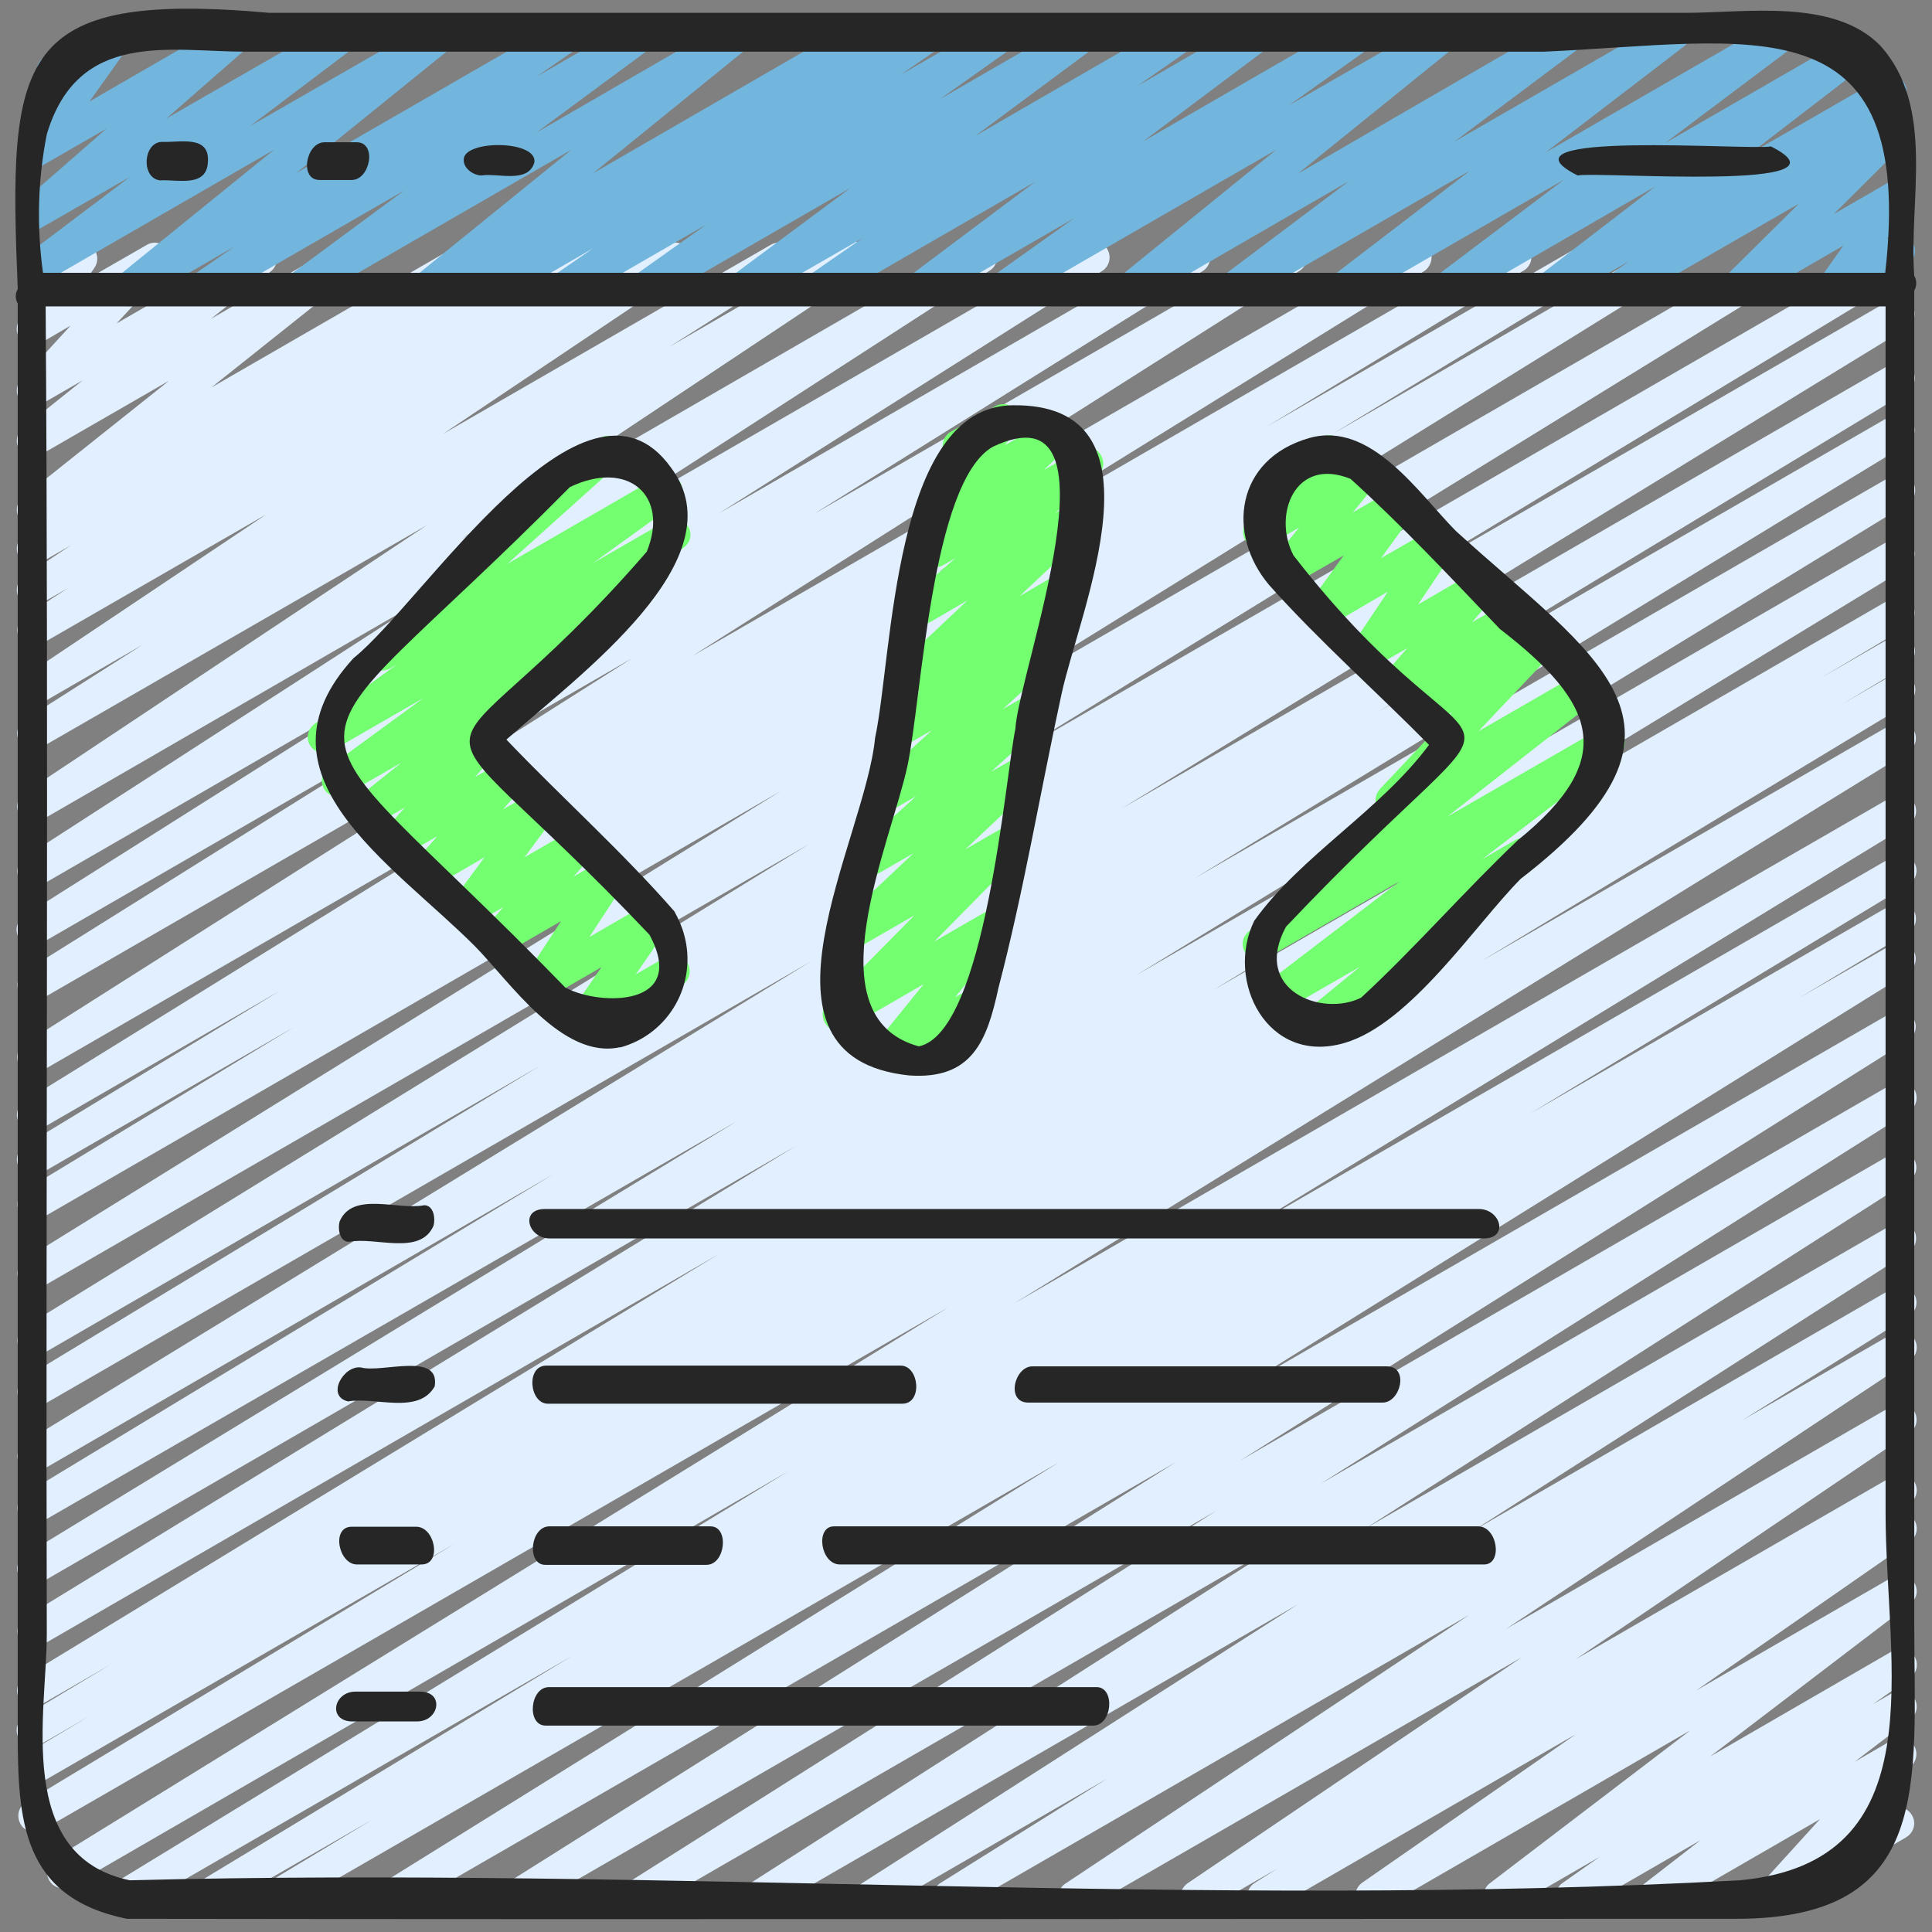
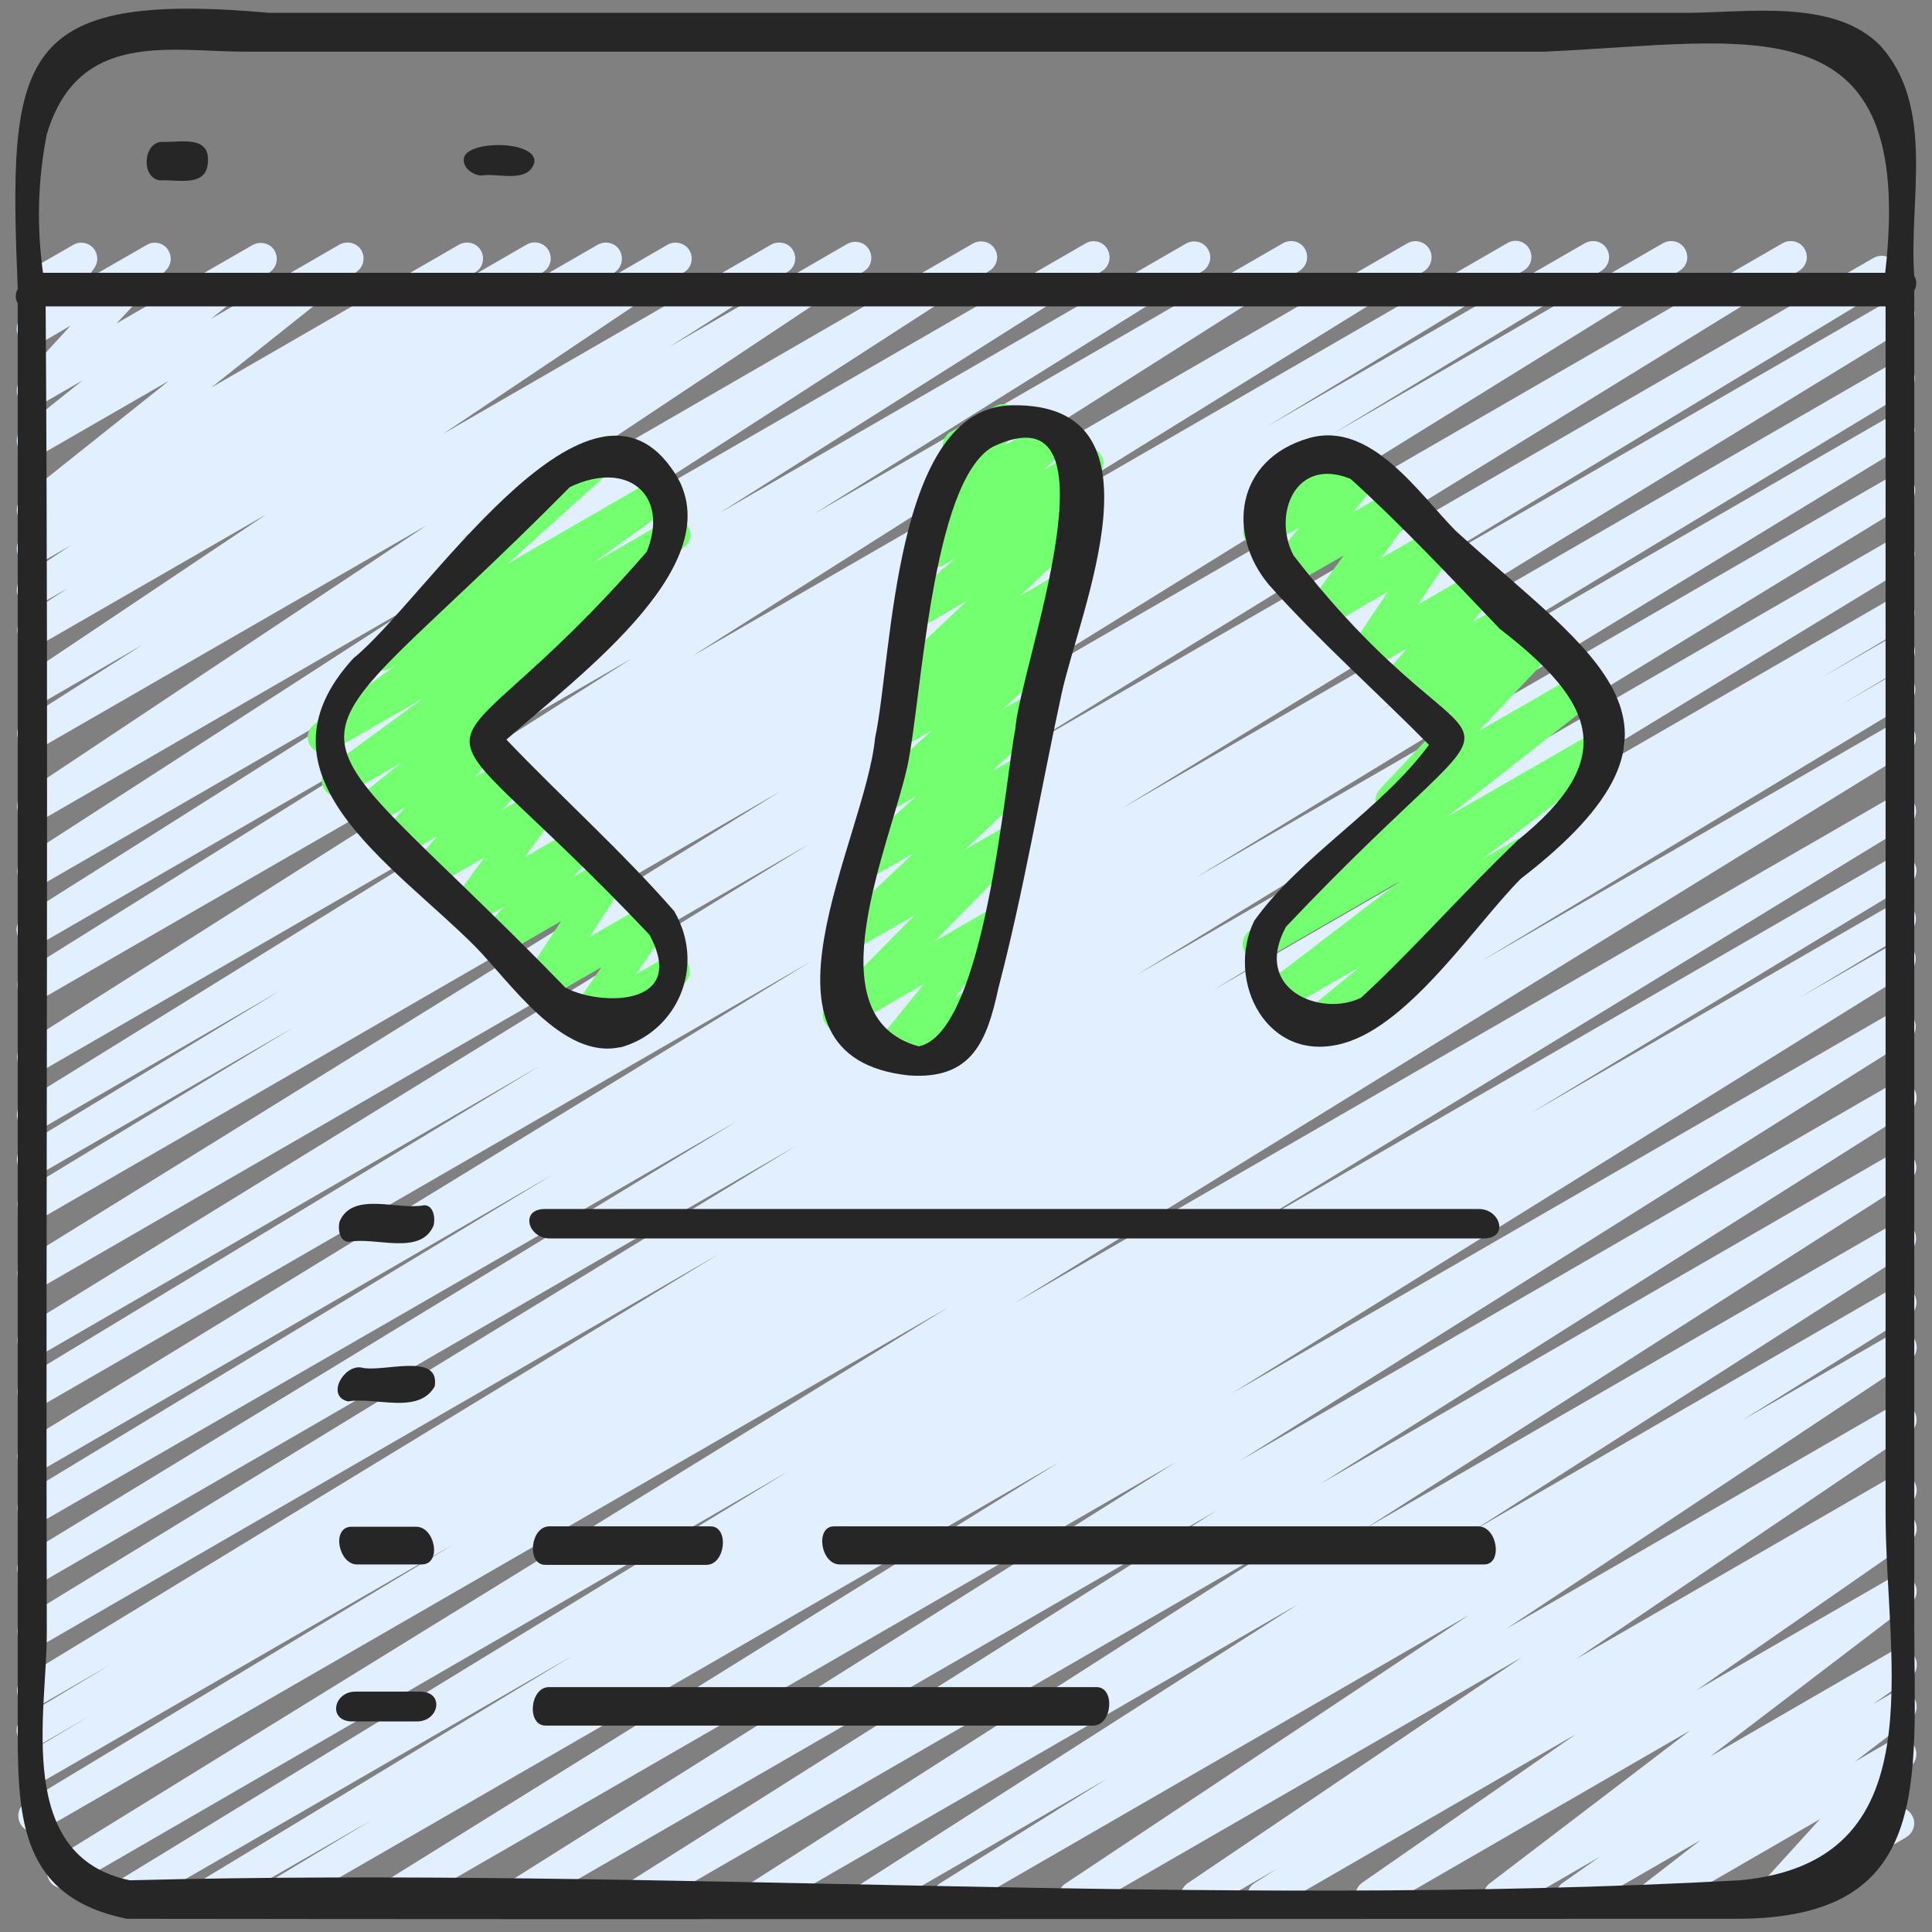
<svg xmlns="http://www.w3.org/2000/svg" id="icons" version="1.1" viewBox="0 0 512 512">
  <rect x="0" y="0" width="512" height="512" fill="#808080" stroke="none" />
  <defs>
    <style>
      .st0 {
        fill: #72b5dd;
      }

      .st1 {
        fill: #262626;
      }

      .st2 {
        fill: #e1efff;
      }

      .st3 {
        fill: #73ff70;
      }
    </style>
  </defs>
  <path class="st2" d="M72.2,507.5c-2.4,0-4.3-1.9-4.3-4.3,0-1.5.8-2.9,2.1-3.7l28.7-17.3-42.7,24.6c-2.1,1.1-4.7.3-5.8-1.8-1-1.9-.4-4.3,1.4-5.6l100.1-60.6-117.5,67.8c-2,1.2-4.6.5-5.8-1.5-1.2-2-.5-4.6,1.5-5.8l179.2-109.5L18.8,499.9c-2.1,1.1-4.7.4-5.8-1.7-1.1-2-.4-4.4,1.4-5.6l237-146.2L11.2,485c-2.1,1.1-4.7.4-5.8-1.7-1.1-2-.5-4.5,1.5-5.7l113.6-68.5-109.5,63.2c-2.1,1-4.7,0-5.7-2.1-.9-1.8-.3-4,1.3-5.2l17.4-10.4-13.1,7.6c-2,1.2-4.7.5-5.9-1.5-1.2-2-.5-4.7,1.5-5.9l23-13.8-18.7,10.8c-2.1,1.1-4.7.3-5.8-1.8-1-1.9-.4-4.3,1.4-5.5l184-112.1L10.9,436.1c-2.1,1.1-4.7.3-5.8-1.8-1-1.9-.4-4.4,1.4-5.6l204.4-125L10.9,419.4c-2,1.2-4.7.5-5.8-1.6-1.1-2-.5-4.5,1.5-5.7l188.9-115.1L10.9,403.4c-2.1,1.1-4.7.3-5.8-1.8-1-1.9-.4-4.3,1.4-5.6l140.1-84.8L10.9,389.7c-2.1,1.1-4.7.3-5.8-1.8-1-1.9-.4-4.4,1.4-5.6l208.4-127.5L10.9,372.6c-2.1,1.1-4.7.3-5.8-1.8-1-1.9-.4-4.3,1.4-5.6l136.7-82.8L10.9,359c-2.1,1.1-4.7.3-5.8-1.8-1-1.9-.4-4.3,1.4-5.5l207.9-128L10.9,341.2c-2.1,1.1-4.7.3-5.8-1.8-1-1.9-.4-4.3,1.4-5.6l200.5-124.2L10.9,322.9c-2.1,1.1-4.7.3-5.8-1.8-1-1.9-.4-4.3,1.4-5.6l71.4-43.3-67.1,38.8c-2.1,1.1-4.7.4-5.8-1.7-1.1-2-.4-4.4,1.4-5.6l67.9-41.2-63.5,36.7c-2.1,1.1-4.7.4-5.8-1.7-1.1-2-.4-4.4,1.4-5.6l129.4-80.1L10.9,283.9c-2.1,1.1-4.7.4-5.8-1.7-1.1-1.9-.5-4.4,1.4-5.6l161.1-102.2L10.9,264.8c-2.1,1.1-4.7.3-5.8-1.8-1-1.9-.4-4.3,1.4-5.5l103.1-64.5L10.9,250c-2,1.2-4.6.6-5.9-1.4-1.2-2-.6-4.6,1.4-5.9l101.6-64.2L10.9,234.6c-2.1,1.1-4.7.4-5.8-1.7-1-1.9-.5-4.3,1.3-5.6l107.6-69.5L10.9,217.4c-2,1.2-4.7.4-5.8-1.6-1.1-1.9-.5-4.4,1.3-5.6l106.7-71L10.9,198.1c-2,1.2-4.7.5-5.8-1.6-1.1-2-.5-4.5,1.4-5.7l31.4-20-27,15.6c-2.1,1-4.7.2-5.7-1.9-.9-1.8-.4-4,1.2-5.2l64.2-43-59.7,34.4c-2.1,1.1-4.7.4-5.8-1.7-1-1.9-.5-4.3,1.3-5.6l11.7-7.6-7.3,4.2c-2.1,1.2-4.7.4-5.8-1.6-1.1-1.9-.5-4.4,1.3-5.6l12.5-8.3-8,4.6c-2,1.2-4.7.4-5.8-1.6-1.1-1.9-.5-4.4,1.3-5.6l6-4-1.5.9c-2.1,1.1-4.7.4-5.8-1.6-1-1.8-.6-4.1,1-5.4l38.8-30.9-34,19.6c-2.1,1.1-4.7.4-5.8-1.6-1-1.8-.6-4.1,1-5.4l15.9-12.7-11.1,6.4c-2,1.2-4.6.5-5.8-1.6-.9-1.6-.7-3.7.6-5l13.1-14.3-7.9,4.6c-2,1.2-4.6.5-5.8-1.6-.8-1.4-.8-3.2.2-4.5l4.4-6.5c-.8-.4-1.5-1-1.9-1.8-1.2-2-.5-4.6,1.6-5.8,0,0,0,0,0,0l10.1-5.8c2-1.2,4.6-.5,5.8,1.5.8,1.4.8,3.2-.2,4.6l-2.1,3.1,16-9.2c2-1.2,4.7-.5,5.8,1.6.9,1.6.7,3.6-.6,5l-13.2,14.2,36.1-20.8c2.1-1.1,4.7-.4,5.8,1.6,1,1.8.6,4.1-1,5.4l-15.9,12.6,34.1-19.7c2.1-1.1,4.7-.4,5.8,1.6,1,1.8.6,4.1-1,5.4l-38.8,30.9,65.7-37.9c2.1-1.1,4.7-.4,5.8,1.7,1,1.9.5,4.3-1.3,5.5l-6,4,19.4-11.2c2.1-1.2,4.7-.4,5.8,1.6,1.1,1.9.5,4.4-1.3,5.6l-12.5,8.3,26.9-15.5c2.1-1.1,4.7-.4,5.8,1.7,1,1.9.5,4.3-1.3,5.6l-11.9,7.7,25.9-15c2.1-1.1,4.7-.3,5.8,1.7,1,1.9.5,4.3-1.3,5.5l-64.1,43,87-50.2c2.1-1.1,4.7-.4,5.8,1.6,1.1,2,.5,4.4-1.4,5.6l-31.4,19.9,47.2-27.3c2.1-1.1,4.7-.4,5.8,1.7,1,1.9.5,4.3-1.3,5.5l-106.7,71,135.5-78.3c2.1-1.1,4.7-.4,5.8,1.6,1.1,1.9.5,4.4-1.4,5.6l-107.7,69.6,133.1-76.8c2-1.2,4.7-.5,5.8,1.6,1.1,2,.5,4.5-1.4,5.7l-101.5,64.2,123.8-71.5c2.1-1.1,4.7-.4,5.8,1.7,1.1,1.9.4,4.4-1.4,5.6l-103.1,64.4,124.4-71.8c2.1-1.1,4.7-.4,5.8,1.7,1,1.9.5,4.3-1.4,5.6l-161.1,102.2,189.7-109.5c2.1-1.1,4.7-.3,5.8,1.8,1,1.9.4,4.3-1.4,5.6l-129.3,80,151.3-87.4c2-1.2,4.7-.5,5.8,1.6,1.1,2,.5,4.5-1.5,5.7l-68,41.3,84.3-48.6c2.1-1.1,4.7-.4,5.8,1.7,1.1,2,.4,4.4-1.4,5.6l-71.5,43.4,87.8-50.7c2.1-1.1,4.7-.4,5.8,1.7,1.1,2,.5,4.4-1.4,5.6l-200.3,124.1,227.6-131.4c2.1-1.1,4.7-.4,5.8,1.7,1.1,2,.4,4.4-1.4,5.6l-208.1,128.1,227.8-131.5c2.1-1.1,4.7-.4,5.8,1.7,1.1,2,.4,4.4-1.4,5.6l-136.7,82.7,136.8-78.9c2.1-1.1,4.7-.3,5.8,1.8,1,1.9.4,4.4-1.4,5.6l-208.3,127.5,203.9-117.8c2.1-1.1,4.7-.4,5.8,1.7,1.1,2,.4,4.4-1.4,5.6l-140.2,84.8,135.8-78.4c2.1-1.1,4.7-.3,5.8,1.8,1,1.9.4,4.4-1.4,5.6l-188.8,115.1,184.5-106.5c2-1.2,4.7-.5,5.8,1.6,1.1,2,.5,4.5-1.5,5.7l-204.5,125,200.1-115.5c2.1-1.1,4.7-.3,5.8,1.8,1,1.9.4,4.3-1.4,5.5l-184,112.1,179.6-103.7c2.1-1.1,4.7-.3,5.8,1.7,1,2,.4,4.4-1.4,5.6l-23,13.7,18.7-10.8c2.1-1.1,4.7-.3,5.8,1.7,1,2,.4,4.4-1.4,5.6l-17.6,10.5,13.3-7.7c2.1-1.1,4.7-.3,5.8,1.8,1,1.9.4,4.3-1.4,5.6l-113.3,68.4,109-62.9c2.1-1.1,4.7-.4,5.8,1.7,1.1,2,.4,4.4-1.4,5.6l-237,146.2,232.7-134.3c2.1-1.1,4.7-.3,5.8,1.8,1,1.9.4,4.4-1.4,5.6l-179.2,109.5,174.8-100.9c2-1.2,4.6-.5,5.8,1.5,1.2,2,.5,4.6-1.5,5.8h0l-100.3,60.7,95.9-55.4c2.1-1.1,4.7-.4,5.8,1.7,1.1,2,.5,4.5-1.5,5.7l-28.8,17.3,24.5-14.1c2.1-1.1,4.7-.3,5.8,1.8,1,1.9.4,4.3-1.4,5.6l-179.4,111.6,175-101c2.1-1.1,4.7-.3,5.8,1.8,1,1.9.4,4.3-1.4,5.5l-177.2,111.5,172.8-99.8c2-1.2,4.6-.6,5.9,1.4,1.2,2,.6,4.6-1.4,5.9h0l-155.9,98.6,151.5-87.5c2.1-1.1,4.7-.4,5.8,1.6,1.1,2,.5,4.4-1.4,5.6l-144.1,92.2,139.7-80.6c2.1-1.1,4.7-.3,5.8,1.7,1,1.9.4,4.3-1.3,5.5l-115.5,73.9,111.1-64.2c2.1-1.1,4.7-.3,5.8,1.8,1,1.9.4,4.3-1.4,5.5l-44.3,27.7,39.9-23c2-1.2,4.7-.4,5.8,1.6,1.1,1.9.5,4.4-1.3,5.6l-107,71.1,102.5-59.2c2.1-1.1,4.7-.4,5.8,1.7,1,1.9.5,4.3-1.3,5.5l-88.5,60,84-48.5c2-1.2,4.7-.5,5.8,1.6,1.1,2,.5,4.5-1.4,5.7l-6.1,3.9,1.7-1c2.1-1.1,4.7-.4,5.8,1.6,1.1,1.9.5,4.3-1.2,5.6l-56.7,39.4,52.1-30.1c2.1-1.1,4.7-.4,5.8,1.7,1,1.8.6,4.1-1.1,5.4l-53.1,40.5,48.4-28c2-1.2,4.6-.5,5.8,1.5,1.1,1.9.6,4.4-1.2,5.7l-9.8,6.9,5.2-3c2.1-1.2,4.7-.4,5.8,1.6,1,1.8.6,4.1-1.1,5.4l-14.8,11.3,10-5.8c2-1.2,4.7-.5,5.8,1.6.9,1.6.7,3.6-.5,5l-15.9,17.5,9.8-5.6c2-1.3,4.6-.7,5.9,1.3,1.3,2,.7,4.6-1.3,5.9-.1,0-.2.1-.3.2l-33.3,19.2c-2,1.2-4.7.5-5.8-1.6-.9-1.6-.7-3.6.5-5l15.9-17.5-41.7,24.1c-2,1.2-4.7.5-5.8-1.6-1-1.8-.6-4.2,1.1-5.5l14.7-11.4-31.9,18.4c-2.1,1.2-4.7.4-5.8-1.6-1.1-1.9-.5-4.3,1.2-5.5l9.8-6.9-24.4,14.1c-2.1,1.2-4.7.4-5.8-1.6-1-1.8-.6-4.2,1.1-5.5l53.1-40.5-82.4,47.6c-2.1,1.1-4.7.4-5.8-1.7-1-1.9-.5-4.2,1.2-5.5l56.7-39.4-80.7,46.6c-2.1,1.1-4.7.4-5.8-1.6-1.1-2-.5-4.4,1.4-5.6l6-3.8-19.3,11.1c-2.1,1.2-4.7.4-5.8-1.6-1.1-1.9-.5-4.3,1.3-5.6l88.6-59.9-116.5,67.2c-2.1,1.2-4.7.4-5.8-1.6-1.1-1.9-.5-4.4,1.3-5.6l107-71.2-135.8,78.4c-2.1,1.1-4.7.3-5.8-1.8-1-1.9-.4-4.3,1.4-5.5l44.4-27.8-60.7,35.1c-2.1,1.1-4.7.4-5.8-1.7-1.1-1.9-.5-4.4,1.4-5.6l115.5-73.9-140.7,81.2c-2.1,1.1-4.7.4-5.8-1.7-1.1-1.9-.5-4.4,1.4-5.6l144.1-92.2-172.2,99.4c-2.1,1.1-4.7.4-5.8-1.7-1.1-1.9-.5-4.4,1.4-5.6l156-98.6-183.5,105.9c-2.1,1.1-4.7.3-5.8-1.8-1-1.9-.4-4.3,1.4-5.5l177.2-111.5-205.8,118.8c-2.1,1.1-4.7.4-5.8-1.7-1.1-2-.5-4.4,1.4-5.6l179.3-111.5-205.9,118.8c-.6.4-1.4.6-2.1.6h0Z" />
-   <path class="st0" d="M33.6,81.1c-2.4,0-4.3-1.9-4.3-4.3,0-1.3.6-2.5,1.6-3.3l41.7-33.8L10.9,75.3c-2.1,1.1-4.7.3-5.8-1.8-.9-1.8-.5-4,1.1-5.3l28.2-21.3-23.5,13.5c-2,1.2-4.6.5-5.8-1.5-1-1.8-.7-4,.9-5.4l22.2-19.4-17.2,9.9c-2,1.2-4.7.5-5.8-1.6-.8-1.4-.7-3.2.2-4.6l11-15.4-.4.2c-2.1,1.1-4.7.3-5.8-1.8-1-2-.4-4.4,1.5-5.6L29.1,5.3c2-1.2,4.7-.5,5.8,1.6.8,1.4.7,3.2-.2,4.6l-11,15.4L61.4,5.1c2-1.2,4.6-.5,5.8,1.6,1,1.8.7,4-.9,5.3l-22.2,19.4L89.8,5.1c2.1-1.1,4.7-.4,5.8,1.6,1,1.8.6,4.2-1.1,5.4l-28.2,21.3L115.5,5.1c2-1.2,4.7-.5,5.8,1.6,1,1.8.6,4.1-1,5.4l-41.7,33.7L149.2,5.1c2.1-1.1,4.7-.4,5.8,1.6,1.1,1.9.5,4.3-1.2,5.6l-11.6,8,26.4-15.2c2-1.2,4.7-.5,5.8,1.6,1.1,1.9.6,4.3-1.2,5.5l-31,22.9,51.9-30c2.1-1.2,4.7-.4,5.8,1.6,1,1.8.6,4.1-1,5.4l-41.7,33.8L227.8,5.1c2.1-1.1,4.7-.4,5.8,1.7,1,1.9.5,4.3-1.3,5.5l-1,.7,13.8-7.9c2.1-1.2,4.7-.4,5.8,1.6,1.1,1.9.5,4.3-1.3,5.6l-10.9,7.5,25.5-14.7c2.1-1.1,4.7-.4,5.8,1.7,1,1.9.5,4.2-1.2,5.5l-19.6,13.9,36.4-21c2.1-1.1,4.7-.4,5.8,1.7,1,1.9.5,4.2-1.1,5.5l-31.8,23.6,53.1-30.7c2.1-1.1,4.7-.4,5.8,1.7,1,1.9.5,4.3-1.2,5.5l-14.8,10.3,30.3-17.5c2-1.2,4.7-.5,5.8,1.6,1.1,1.9.6,4.3-1.1,5.5l-33.5,25.1,55.9-32.3c2-1.2,4.7-.5,5.8,1.6,1.1,1.9.6,4.3-1.2,5.6l-21.8,15.5,39.3-22.6c2.1-1.2,4.7-.4,5.8,1.6,1,1.8.6,4.1-1,5.4l-41.7,33.7L414.6,5.1c2.1-1.2,4.7-.4,5.8,1.6,1,1.8.6,4.2-1.1,5.5l-33.8,25.3,56.2-32.4c2-1.2,4.7-.5,5.8,1.6,1.1,1.8.6,4.2-1.1,5.5l-36.8,28.2,61.2-35.3c2.1-1.2,4.7-.4,5.8,1.6,1,1.8.6,4.2-1.1,5.5l-34.2,25.7,48.9-28.2c2-1.2,4.7-.5,5.8,1.6,1.1,1.8.6,4.2-1.1,5.5l-31.1,23.9,35.1-20.2c2-1.2,4.7-.5,5.8,1.6,1.1,1.9.6,4.3-1.2,5.6l-5.5,4,2.8-1.6c2.1-1.1,4.7-.4,5.8,1.7.9,1.7.6,3.7-.7,5.1l-19.9,19.8,14.9-8.6c2-1.2,4.6-.5,5.8,1.5.8,1.4.8,3.2-.2,4.6l-6.5,9.2.9-.5c2-1.3,4.6-.7,5.9,1.3,1.3,2,.7,4.6-1.3,5.9-.1,0-.2.1-.3.2l-17.6,10.1c-2,1.2-4.7.5-5.8-1.6-.8-1.4-.7-3.2.2-4.5l6.5-9.2-26.6,15.4c-2.1,1.1-4.7.4-5.8-1.7-.9-1.7-.6-3.7.7-5.1l19.9-19.7-46,26.5c-2,1.2-4.7.5-5.8-1.6-1.1-1.9-.6-4.3,1.2-5.6l5.5-4-19.3,11.1c-2,1.2-4.7.5-5.8-1.6-1.1-1.8-.6-4.2,1.1-5.5l31.1-23.9-53.7,31.1c-2,1.2-4.7.5-5.8-1.6-1.1-1.9-.6-4.2,1.1-5.5l34.2-25.8-57,32.9c-2,1.2-4.7.5-5.8-1.6-1.1-1.8-.6-4.2,1.1-5.5l36.8-28.2-61.2,35.3c-2.1,1.2-4.7.4-5.8-1.6-1-1.8-.6-4.2,1.1-5.5l33.8-25.4-56.2,32.5c-2.1,1.2-4.7.4-5.8-1.6-1-1.8-.6-4.1,1-5.4l41.7-33.8-70.7,40.8c-2,1.2-4.7.5-5.8-1.6-1.1-1.9-.6-4.3,1.2-5.6l21.8-15.5-39.3,22.7c-2,1.2-4.7.5-5.8-1.6-1.1-1.9-.6-4.3,1.1-5.5l33.6-25.2-55.9,32.3c-2,1.2-4.7.5-5.8-1.6-1.1-1.9-.6-4.3,1.3-5.6l14.7-10.2-30.3,17.4c-2,1.2-4.7.4-5.8-1.6-1.1-1.9-.6-4.2,1.1-5.5l31.8-23.6-53.2,30.7c-2.1,1.2-4.7.4-5.8-1.6-1.1-1.9-.5-4.3,1.2-5.5l19.6-13.9-36.4,21c-2,1.2-4.6.5-5.8-1.5-1.2-1.9-.6-4.5,1.3-5.7l10.9-7.5-25.5,14.7c-2,1.2-4.6.5-5.8-1.5-1.2-2-.6-4.5,1.3-5.7l1-.7-13.7,7.9c-2,1.2-4.7.5-5.8-1.6-1-1.8-.6-4.1,1-5.4l41.7-33.8-70.7,40.8c-2,1.2-4.7.5-5.8-1.6-1.1-1.9-.6-4.3,1.2-5.5l31-22.9-52,30c-2.1,1.2-4.7.4-5.8-1.6-1.1-1.9-.5-4.3,1.3-5.6l11.6-8-26.5,15.3c-.6.4-1.4.6-2.1.6h0Z" />
  <path class="st3" d="M154.2,275.6c-2.4,0-4.3-1.9-4.3-4.3,0-.9.3-1.7.8-2.4l8.7-12.6-14.5,8.4c-2,1.2-4.7.5-5.8-1.6-.8-1.4-.8-3.1.1-4.5l9.5-14.5-15.4,8.9c-2.1,1.1-4.7.4-5.8-1.6-.9-1.6-.7-3.5.5-4.9l5.4-6.1-8,4.6c-2,1.2-4.7.5-5.8-1.6-.8-1.5-.7-3.3.3-4.7l8.5-11.5-13.1,7.6c-2,1.2-4.7.5-5.8-1.6-.9-1.6-.7-3.6.5-4.9l5.9-6.7-8.7,5c-2,1.2-4.7.5-5.8-1.6-.9-1.6-.7-3.6.5-5l5.4-6-8,4.6c-2.1,1.1-4.7.4-5.8-1.6-1-1.8-.6-4.1,1-5.4l11.9-9.5-14.8,8.5c-2.1,1.1-4.7.4-5.8-1.7-1-1.8-.5-4.2,1.1-5.4l25.3-18.5-24.3,14c-2.1,1.2-4.7.4-5.8-1.6-1.1-1.9-.5-4.2,1.2-5.5l21.9-15.8-1.9,1.1c-2.1,1.1-4.7.3-5.8-1.7-.9-1.7-.6-3.8.8-5.1l44.2-39.7v-.2c-1.3-2-.6-4.7,1.5-5.8l15.1-8.7c2.1-1.1,4.7-.3,5.8,1.7.9,1.7.6,3.8-.8,5.1l-29.6,26.6,40-23.1c2.1-1.2,4.7-.4,5.8,1.6,1.1,1.9.5,4.2-1.2,5.5l-21.9,15.8,19.4-11.2c2.1-1.2,4.7-.4,5.8,1.6,1.1,1.9.6,4.2-1.2,5.5l-27.9,20.4c2.3-.3,4.5,1.4,4.7,3.8.2,1.5-.4,2.9-1.6,3.8l-25.7,20.5c.3.2.5.4.7.7,1.3,1.6,1.3,4-.1,5.5l-5.4,6.1,8-4.6c2-1.2,4.7-.4,5.8,1.6.9,1.6.7,3.5-.5,4.9l-5.9,6.7,8.7-5c2-1.2,4.7-.5,5.8,1.6.8,1.5.7,3.3-.3,4.6l-8.5,11.5,13.1-7.6c2-1.2,4.7-.5,5.8,1.6.9,1.6.7,3.6-.5,5l-5.4,6.1,8-4.6c2-1.2,4.7-.5,5.8,1.6.8,1.4.8,3.1-.1,4.5l-9.5,14.5,15.4-8.9c2-1.2,4.6-.5,5.8,1.6.8,1.4.8,3.2-.2,4.6l-8.7,12.6,8-4.6c2.1-1.1,4.7-.3,5.8,1.8,1,2,.4,4.4-1.5,5.6l-24.4,14.1c-.7.4-1.4.6-2.2.6h0Z" />
  <path class="st3" d="M347.6,276.5c-2.4,0-4.3-1.9-4.3-4.3,0-1.3.6-2.5,1.6-3.3l15.5-12.7-20.8,12c-2,1.2-4.6.5-5.8-1.5-1.1-1.9-.6-4.3,1.1-5.6l36.1-27.6-35.3,20.4c-2,1.2-4.7.5-5.8-1.6-1.1-1.8-.6-4.2,1.1-5.5l39.3-30.8c-2.2.8-4.7-.3-5.5-2.5-.6-1.5-.2-3.2.9-4.4l19.2-20.4-5.8,3.4c-2,1.2-4.6.5-5.8-1.5-1-1.7-.7-3.8.6-5.1l2.8-2.9-4.5,2.6c-2,1.2-4.7.5-5.8-1.6-.9-1.6-.7-3.5.5-4.9l6-6.9-8.9,5.1c-2,1.2-4.7.5-5.8-1.6-.8-1.4-.8-3.2.2-4.5l9.4-14-14.9,8.7c-2,1.2-4.7.5-5.8-1.6-.8-1.5-.7-3.3.2-4.6l8.8-12.1-13.6,7.8c-2,1.2-4.7.5-5.8-1.6-.9-1.5-.7-3.5.4-4.8l7.2-8.8-8.5,4.9c-2,1.2-4.7.5-5.8-1.6-.9-1.6-.7-3.6.5-4.9l5.2-6c-2.2-.9-3.2-3.4-2.3-5.6.4-.9,1-1.6,1.8-2l15-8.7c2-1.2,4.7-.4,5.8,1.6.9,1.6.7,3.5-.5,4.9l-1.7,2,6.5-3.8c2-1.2,4.6-.5,5.8,1.6.9,1.5.7,3.5-.4,4.8l-7.2,8.8,10.7-6.2c2-1.2,4.6-.5,5.8,1.5.8,1.5.8,3.3-.2,4.7l-8.8,12.1,13.6-7.8c1.7-1,3.9-.7,5.2.8,1.4,1.5,1.5,3.6.4,5.3l-9.4,14,15-8.7c2-1.2,4.7-.5,5.8,1.6.9,1.6.7,3.5-.5,4.9l-6,6.9,8.9-5.1c2-1.2,4.7-.5,5.8,1.6,1,1.7.7,3.7-.6,5.1l-2.8,2.9,4.5-2.6c2-1.2,4.7-.5,5.8,1.6.9,1.6.7,3.7-.6,5l-19.3,20.4,26-15c2-1.2,4.7-.5,5.8,1.6,1.1,1.8.6,4.2-1.1,5.5l-38.9,30.5,40.6-23.4c2-1.2,4.7-.5,5.8,1.6,1.1,1.9.6,4.2-1.1,5.5l-36.1,27.6,8.6-5c2.1-1.2,4.7-.4,5.8,1.6,1,1.8.6,4-1,5.3l-31.2,25.5c.2.2.4.5.6.8,1.2,2,.5,4.6-1.6,5.8l-24.4,14.1c-.6.4-1.4.6-2.1.6h0Z" />
  <path class="st3" d="M235.2,283.7c-2.4,0-4.3-1.9-4.3-4.3,0-1,.3-1.9,1-2.7l12.9-15.9-20.4,11.8c-2,1.2-4.7.5-5.8-1.6-1-1.7-.7-3.8.7-5.1l23-23.3-13.9,8c-2,1.2-4.6.6-5.9-1.4-1.1-1.8-.7-4,.8-5.4l18.8-17.7-9.7,5.6c-2.1,1.1-4.7.4-5.8-1.7-.9-1.7-.6-3.8.8-5.1l15.4-13.9-6.8,3.9c-2.1,1.1-4.7.4-5.8-1.6-.9-1.7-.6-3.8.8-5.2l16-14.6-7.3,4.2c-2,1.2-4.7.4-5.8-1.6-1-1.8-.6-4,.9-5.3l9.2-7.9-1.3.8c-2,1.2-4.6.6-5.9-1.5-1-1.7-.7-4,.8-5.4l18.8-17.7-9.6,5.6c-2,1.2-4.6.5-5.8-1.6-1-1.8-.7-4,.9-5.3l11.3-9.9-3.1,1.8c-2,1.2-4.6.6-5.9-1.4-1.1-1.7-.8-4,.7-5.4l7.5-7.2c-2.2.8-4.7-.3-5.5-2.5-.5-1.3-.3-2.8.5-4l5.2-7.1c-.9-.3-1.7-1-2.2-1.9-1.2-2-.5-4.6,1.6-5.8l11.7-6.7c2-1.2,4.6-.5,5.8,1.5.9,1.5.8,3.3-.2,4.7l-3,4.1,12.4-7.2c2-1.2,4.6-.6,5.9,1.5,1,1.7.7,3.9-.7,5.3l-7.3,7,9.4-5.5c2-1.2,4.6-.5,5.8,1.6,1,1.8.7,4-.9,5.3l-11.3,10,4.3-2.5c2-1.2,4.6-.6,5.9,1.4,1.1,1.8.7,4-.8,5.4l-18.8,17.7,9.6-5.6c2-1.2,4.7-.5,5.8,1.6,1,1.8.6,4-.9,5.4l-9.2,7.9,1.3-.8c2.1-1.1,4.7-.4,5.8,1.6,1,1.7.6,3.8-.8,5.2l-16,14.6,7.3-4.2c2.1-1.1,4.7-.4,5.8,1.7.9,1.7.6,3.8-.8,5.1l-15.4,14,6.8-3.9c2-1.2,4.6-.6,5.9,1.4,1.1,1.8.7,4-.8,5.4l-18.8,17.7,9.7-5.6c2-1.2,4.7-.5,5.8,1.6.9,1.7.7,3.7-.7,5.1l-23,23.3,13-7.5c2-1.2,4.7-.5,5.8,1.6.9,1.5.7,3.4-.4,4.8l-12.9,15.9,3.1-1.8c2-1.3,4.6-.7,5.9,1.3,1.3,2,.7,4.6-1.3,5.9-.1,0-.2.1-.3.2l-23,13.3c-.7.4-1.4.6-2.2.6h0Z" />
  <g>
    <path class="st1" d="M507.3,77c.7-1.2.7-2.7,0-3.9-1.5-20,5.7-44.7-9-61-12.3-12.6-35.7-8.7-51.5-8.7H71.4C3.9-2.6,2.2,15.2,4.7,76.6c-.7,1.2-.7,2.7,0,3.8v378.3c0,23.6,1,44.1,28.9,49.8,142.1.2,284.4,0,426.6,0,52.3,0,47.1-36,47.1-78.1V77ZM12.4,35.6C20.7,7.8,45.1,13.7,65.2,13.7h343.8c55-2.4,98.9-14.3,90.6,58.6H11.4c-1.7-12.2-1.4-24.6,1-36.7ZM461,498.3c-141.4,7.7-284.9-3.7-426.6,0-30.6-6.4-22-44.4-22-65.2-.3-117.3.5-234.6-.3-351.9h487.6v319.8c0,40.2,13.7,92.5-38.7,97.3Z" />
    <path class="st1" d="M164.3,277.6c13-3.5,20.6-16.9,17-29.9-.6-2.2-1.5-4.2-2.6-6.2-13.8-15.8-29.9-30.2-44.5-45.5,19.1-17,61.8-47.9,43.6-72.1-22.9-31.9-65.7,35.8-84.1,50.5-28.4,30.9,10.3,54.4,32.2,76.4,9,9.1,23.1,30.2,38.5,26.7ZM149.9,261.8c-78.8-81.1-78.1-52.6,1.1-132.7,15.3-7.4,26.5,2.1,20.4,17.1-58.8,67.9-66.5,30.6.7,101.5,10.4,19.2-13.1,18.9-22.1,14.1Z" />
    <path class="st1" d="M385.8,140.7c-9.8-9.9-22.5-29.3-38.9-24.6-19.5,5.6-21.9,25.5-10.6,38.9,13.2,14.8,28.5,28.3,42.4,42.4-12.9,17.4-33.9,29.3-46.3,46.6-7.8,15.9,3.4,38.4,23.9,32.4,17.5-5.1,34.7-31.4,46.7-43.5,53.1-40.9,19.6-58.7-17.2-92.2h0ZM402.2,222.7c-14.1,13.4-27.4,28.7-41.5,41.7-10.4,5.2-29-2-19.9-18.8,69.8-73.7,55.3-29.7,2-98.4-5.6-10.6.3-26.3,15.1-20.3,13.6,12.3,26.8,26.4,39.6,39.8,25.6,19.7,31.4,34.4,4.7,56h0Z" />
    <path class="st1" d="M240.9,285c16.8,1.2,20.7-9.3,23.7-23.2,6.7-25.6,11.1-52,16.7-77.8,4.8-22.3,29.1-77.2-13-76.6-31.7.4-31.7,66.3-36.4,88.2-2.6,27.1-36.4,84.6,9,89.4h0ZM240.5,202.9c3.8-17.8,6.3-75.2,22.6-84.5,35.7-16.9,6.7,60.1,6,74.7-2.7,12.7-7.9,80.5-25.6,84.2-28.5-7.8-7.5-53.5-3-74.4h0Z" />
    <path class="st1" d="M42.4,47.8c4.6-.3,12.4,2,12.7-4.9.5-7.2-7.4-5.1-12.1-5.3-5.1,0-5.7,9.6-.6,10.2Z" />
-     <path class="st1" d="M84.7,47.7h8.5c4.9,0,6.8-10,1.3-10h-8.5c-4.9,0-6.8,10-1.3,10Z" />
    <path class="st1" d="M127.6,46.5c4.4-.7,12.3,2.2,14-3.4,1-6-18.5-6.1-18.7-.9-.2,2.4,2.6,4.3,4.7,4.3Z" />
-     <path class="st1" d="M418.1,46.5c5.6-1.1,75.3,4.4,51.2-7.7-5.6,1.1-75.3-4.4-51.2,7.7Z" />
    <path class="st1" d="M92.5,329.1c7-1.4,18.9,3.8,22.4-4.3.5-1.8.1-5.4-2.5-5.4-7,1.4-18.9-3.8-22.4,4.3-.5,1.8-.1,5.4,2.5,5.4Z" />
    <path class="st1" d="M92.2,371.4c7.2-1.3,18.7,3.6,23-4,1.5-9.3-13.9-3.5-19.5-5-4.7-.7-9.4,7.7-3.4,9Z" />
-     <path class="st1" d="M238.7,361.9h-93.9c-5.5,0-4.5,10.1.4,10.1h93.9c5.5,0,4.5-10.1-.4-10.1Z" />
    <path class="st1" d="M290.6,447.1h-145.1c-5.1,0-6,10.2-.9,10.2h145.1c5.1,0,5.9-10.2.9-10.2h0Z" />
    <path class="st1" d="M110.3,404.6h-17.1c-5.5,0-3.5,10,1.4,10h17.1c5.5,0,3.6-10-1.4-10Z" />
    <path class="st1" d="M111.3,448.3h-17.1c-5.9,0-7.4,7.9-.8,7.9h17.1c5.9,0,7.4-7.9.8-7.9Z" />
    <path class="st1" d="M391.9,320.4h-247.5c-6.7,0-4.5,7.8,1.3,7.8h247.5c6.7,0,4.5-7.8-1.3-7.8h0Z" />
-     <path class="st1" d="M366.4,371.7c4.8,0,7.1-9.6,1.1-9.6h-93.9c-4.8,0-7.1,9.6-1.1,9.6h93.9Z" />
    <path class="st1" d="M145.6,404.5c-5.1,0-6.1,10.2-1.1,10.2h42.7c5.1,0,6.1-10.2,1.1-10.2h-42.7Z" />
    <path class="st1" d="M391.7,404.5h-170.7c-5,0-3.6,10.1,1.6,10.1h170.7c5,0,3.6-10.1-1.6-10.1h0Z" />
  </g>
</svg>